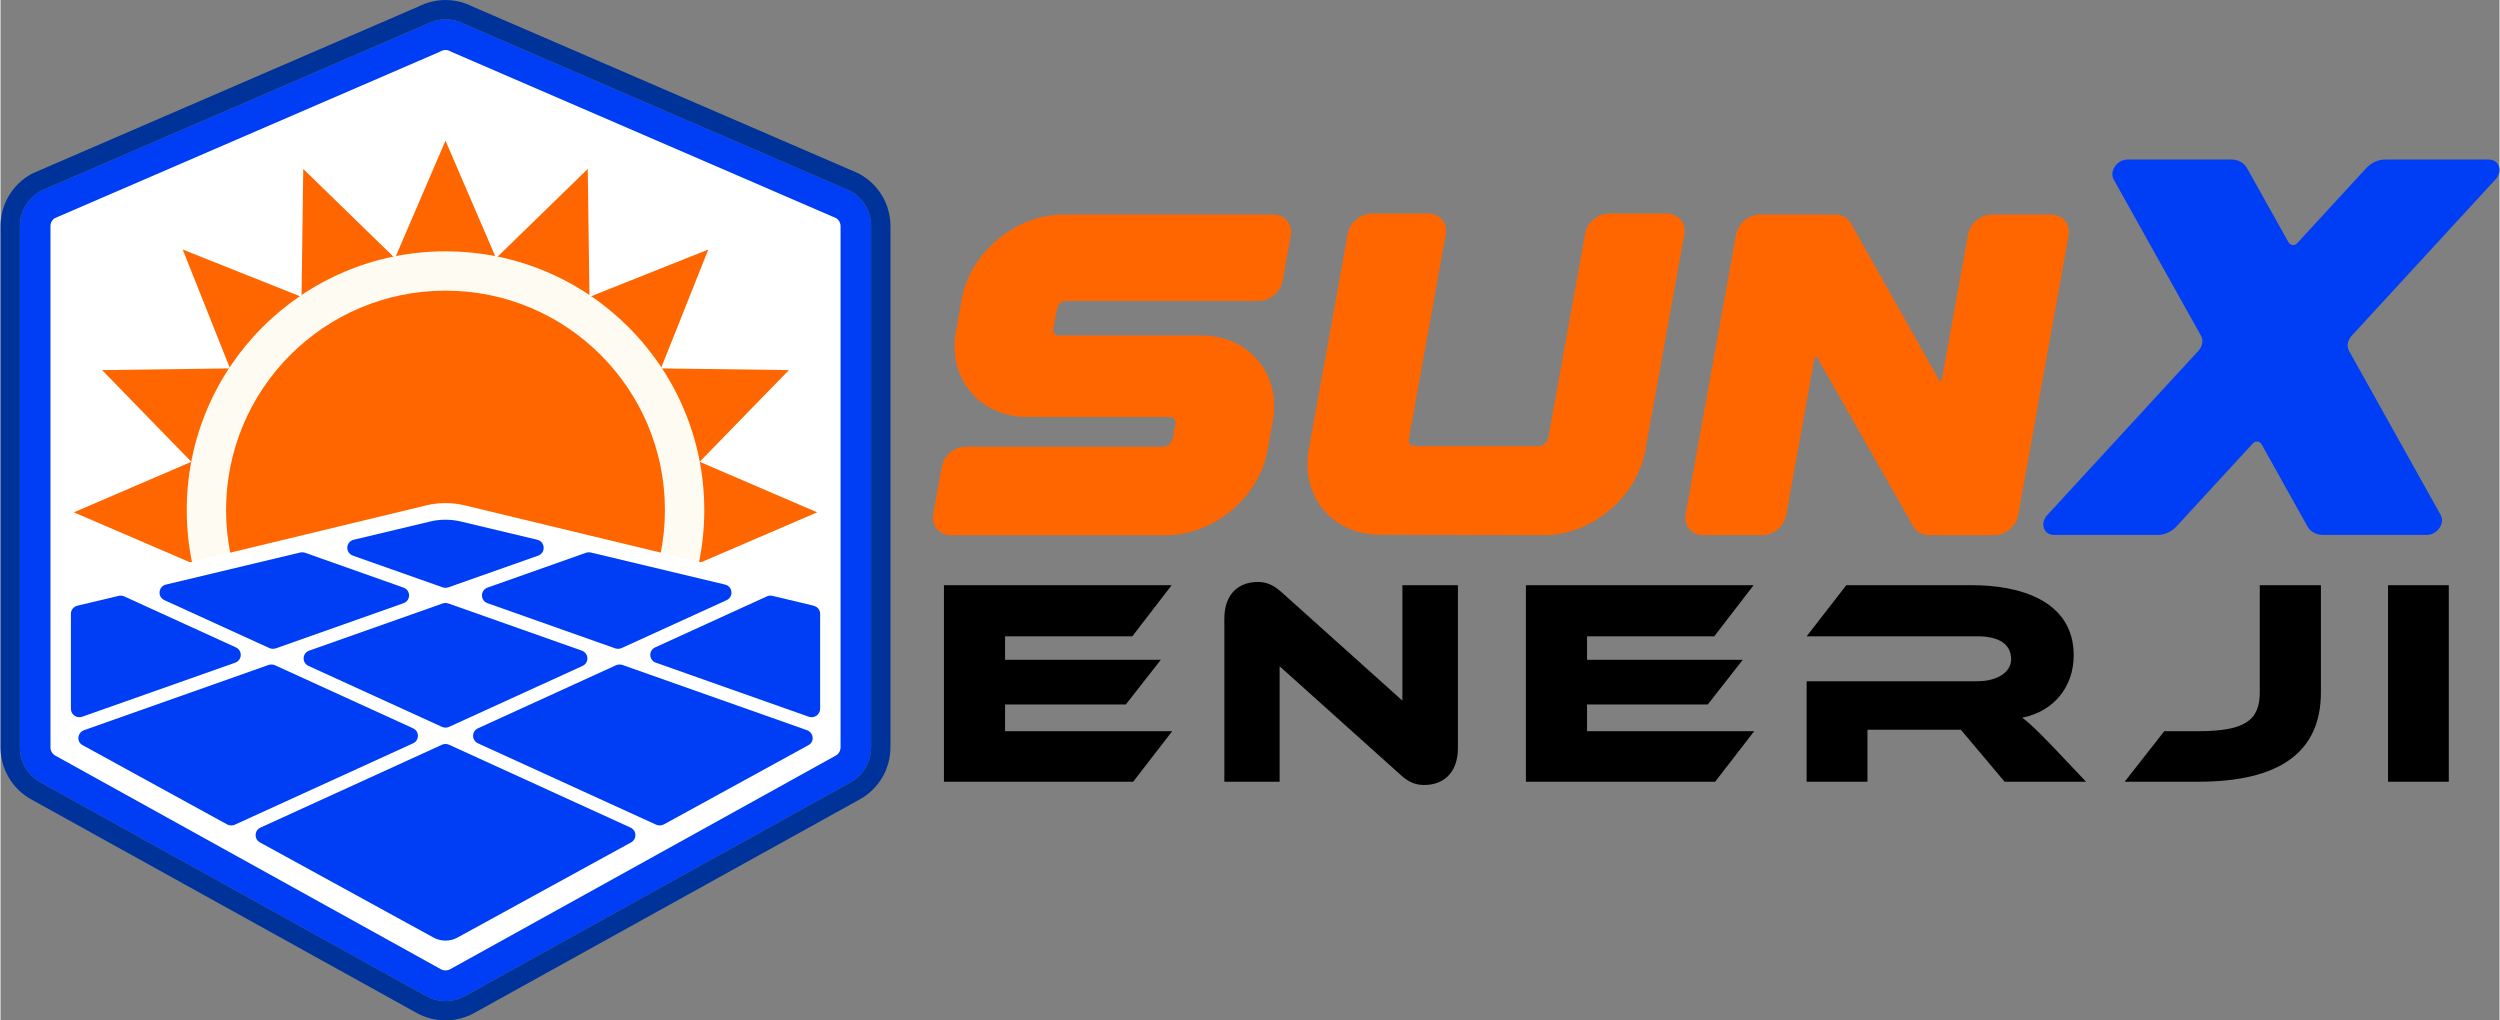
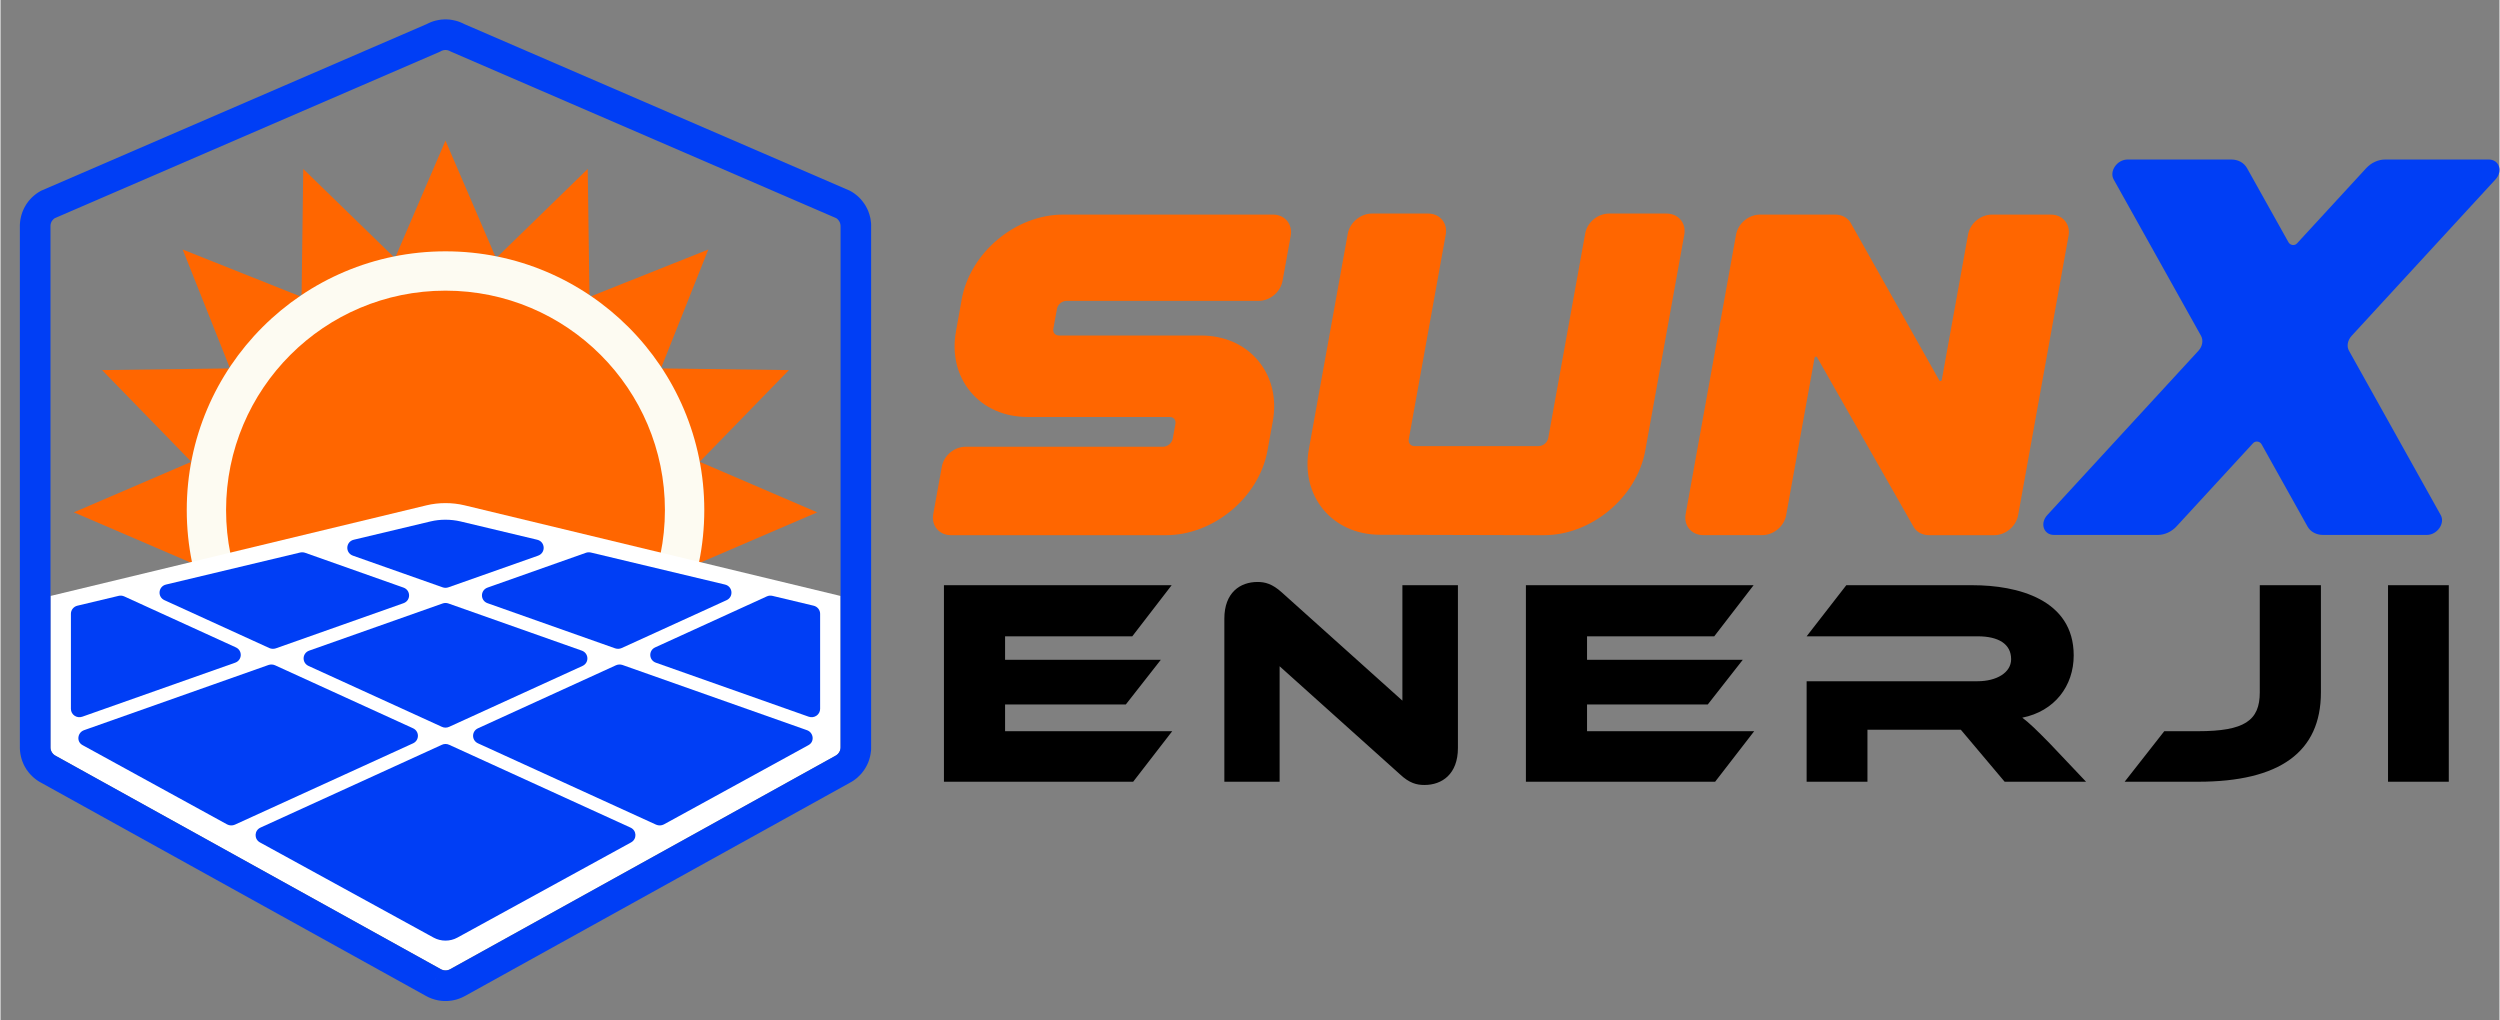
<svg xmlns="http://www.w3.org/2000/svg" xml:space="preserve" width="490px" height="200px" version="1.1" style="shape-rendering:geometricPrecision; text-rendering:geometricPrecision; image-rendering:optimizeQuality; fill-rule:evenodd; clip-rule:evenodd" viewBox="0 0 485.61 198.29">
  <rect x="0" y="0" width="485.61" height="198.29" fill="#808080" stroke="none" />
  <defs>
    <style type="text/css">
   
    .fil8 {fill:#003399}
    .fil6 {fill:#003EF5}
    .fil4 {fill:#FF6600}
    .fil3 {fill:white}
    .fil2 {fill:black;fill-rule:nonzero}
    .fil1 {fill:#003EF5;fill-rule:nonzero}
    .fil7 {fill:#003EF5;fill-rule:nonzero}
    .fil0 {fill:#FF6600;fill-rule:nonzero}
    .fil5 {fill:url(#id0)}
   
  </style>
    <radialGradient id="id0" gradientUnits="userSpaceOnUse" gradientTransform="matrix(1 -0 -0 -1 0 198)" cx="86.47" cy="99.12" r="279.46" fx="86.47" fy="99.12">
      <stop offset="0" style="stop-opacity:1; stop-color:#FFFDF6" />
      <stop offset="1" style="stop-opacity:1; stop-color:#F1F2DF" />
    </radialGradient>
  </defs>
  <g id="Katman_x0020_1">
    <g id="_2150987134240">
      <path class="fil0" d="M247.28 41.7l-40.79 0c-9.22,0 -18.05,7.37 -19.7,16.43l-1.12 6.25c-0.81,4.43 0.21,8.61 2.83,11.76 2.64,3.16 6.57,4.89 11.1,4.89l27.59 0c0.37,0 0.69,0.13 0.91,0.37 0.21,0.26 0.27,0.6 0.21,0.97l-0.52 2.88c-0.15,0.84 -1.01,1.56 -1.86,1.56l-38.37 0c-2.21,0 -4.25,1.69 -4.64,3.88l-1.67 9.22c-0.4,2.23 1.15,4.09 3.43,4.09l41.83 0c9.22,0 18.06,-7.37 19.69,-16.43l1.04 -5.72c0.79,-4.43 -0.21,-8.6 -2.85,-11.76 -2.62,-3.15 -6.57,-4.89 -11.08,-4.89l-27.59 0c-0.39,0 -0.7,-0.14 -0.91,-0.38 -0.21,-0.25 -0.29,-0.59 -0.22,-0.96l0.71 -3.85c0.14,-0.84 0.98,-1.54 1.84,-1.54l37.33 0c2.22,0 4.26,-1.71 4.66,-3.88l1.59 -8.78c0.4,-2.25 -1.15,-4.11 -3.44,-4.11l0 0zm76.47 -0.2l-11.16 0c-2.22,0 -4.26,1.7 -4.65,3.88l-7.18 39.76c-0.16,0.84 -1,1.55 -1.86,1.55l-24.12 0c-0.38,0 -0.68,-0.13 -0.89,-0.39 -0.22,-0.24 -0.3,-0.58 -0.23,-0.95l7.18 -39.76c0.41,-2.23 -1.13,-4.09 -3.41,-4.09l-10.95 0c-2.19,0 -4.28,1.75 -4.67,3.88l-7.57 41.91c-1.63,9.08 4.48,16.62 13.87,16.63l29.98 0.08 0.13 0 1.67 0c0.01,0 0.03,0 0.05,0 9.22,0 18.02,-7.36 19.67,-16.42l7.59 -42 0 0c0.39,-2.23 -1.15,-4.08 -3.45,-4.08l0 0zm74.69 0.2l-11.45 0c-2.22,0 -4.26,1.71 -4.65,3.88l-5.11 28.28c-0.02,0.11 -0.11,0.16 -0.18,0.18 -0.05,0.02 -0.21,0.03 -0.29,-0.1l-17.31 -30.77c-0.63,-0.92 -1.7,-1.47 -2.92,-1.47l-14.61 0c-2.21,0 -4.25,1.71 -4.66,3.88l-9.8 54.33c-0.41,2.23 1.15,4.08 3.43,4.08l11.45 0c2.2,0 4.26,-1.7 4.65,-3.87l5.53 -30.63 0 0c0.02,-0.09 0.08,-0.16 0.18,-0.18 0.05,-0.01 0.21,-0.03 0.29,0.1l18.85 33.12c0.63,0.94 1.7,1.47 2.91,1.47l12.66 0c2.21,0 4.25,-1.69 4.66,-3.88l9.8 -54.31c0.41,-2.25 -1.15,-4.11 -3.43,-4.11l0 0z" />
      <path class="fil1" d="M483.54 31l-20.18 0c-1.32,0 -2.68,0.63 -3.64,1.67l-13.45 14.62c-0.46,0.53 -1.33,0.39 -1.67,-0.22l-8.05 -14.4c-0.59,-1.04 -1.7,-1.67 -3.04,-1.67l-20.18 0c-2.02,0 -3.58,2.26 -2.7,3.86l16.99 30.41c0.47,0.86 0.28,2.02 -0.5,2.88l-29.38 31.94c-1.48,1.6 -0.72,3.86 1.3,3.86l20.18 0c1.32,0 2.68,-0.62 3.64,-1.67l14.86 -16.15c0.47,-0.52 1.32,-0.4 1.67,0.22l8.9 15.93c0.57,1.05 1.72,1.67 3.03,1.67l20.17 0c2.02,0 3.6,-2.26 2.7,-3.86l-17.83 -31.94c-0.48,-0.86 -0.27,-2.02 0.51,-2.88l27.97 -30.41c1.48,-1.6 0.71,-3.86 -1.3,-3.86l0 0z" />
      <path class="fil2" d="M195.21 142.09l0 -5.19 23.46 0 6.8 -8.68 -30.26 0 0 -4.57 24.72 0 7.65 -9.93 -44.25 0 0 38.19 36.77 0 7.59 -9.82 -32.48 0zm81.49 10.45c3.43,0 6.51,-2.11 6.51,-7.2l0 -31.62 -10.79 0 0 22.43 -23.41 -21.01c-1.88,-1.71 -3.31,-2.05 -4.74,-2.05 -3.37,0 -6.45,2.05 -6.45,7.13l0 31.69 10.74 0 0 -22.44 23.4 21.01c1.83,1.72 3.26,2.06 4.74,2.06zm31.6 -10.45l0 -5.19 23.46 0 6.8 -8.68 -30.26 0 0 -4.57 24.72 0 7.65 -9.93 -44.25 0 0 38.19 36.77 0 7.59 -9.82 -32.48 0zm89.94 2.4c-2.62,-2.68 -4.05,-4.05 -5.36,-5.03 6.28,-1.25 9.99,-6.16 9.99,-12.1 0,-10.9 -10.96,-13.64 -19.64,-13.64l-24.55 0 -7.71 9.93 33.23 0c4.05,0 6.51,1.48 6.51,4.45 0,2.63 -2.86,4.28 -6.51,4.28l-33.23 0 0 19.53 11.82 0 0 -10.1 18.15 0 8.51 10.1 15.82 0 -7.03 -7.42zm22.23 -2.4l-7.7 9.82 14.27 0c15.87,0 23.87,-5.77 23.87,-17.36l0 -20.83 -11.88 0 0 20.83c0,5.48 -2.97,7.54 -11.99,7.54l-6.57 0zm55.29 -28.37l-11.81 0 0 38.19 11.81 0 0 -38.19z" />
-       <path class="fil3" d="M165.09 144.58l0 -99.86c0,-1.73 -0.93,-3.32 -2.45,-4.16l-73.87 -31.93c-1.43,-0.79 -3.17,-0.79 -4.6,0l-73.87 31.93c-1.51,0.84 -2.45,2.43 -2.45,4.16l0 99.86c0,1.73 0.94,3.32 2.45,4.16l73.87 40.92c1.43,0.79 3.17,0.79 4.6,0l73.87 -40.92c1.52,-0.84 2.45,-2.43 2.45,-4.16z" />
      <polygon class="fil4" points="135.86,109.38 158.7,99.56 135.86,89.74 153.2,71.92 128.34,71.59 137.54,48.49 114.45,57.69 114.11,32.83 96.3,50.17 86.47,27.33 76.65,50.17 58.83,32.83 58.5,57.69 35.4,48.49 44.6,71.59 19.74,71.92 37.08,89.74 14.25,99.56 37.08,109.38 19.74,127.2 44.6,127.54 35.4,150.63 58.5,141.43 58.83,166.29 76.65,148.95 86.47,171.79 96.3,148.95 114.11,166.29 114.45,141.43 137.54,150.63 128.34,127.54 153.2,127.2 " />
      <path class="fil5" d="M136.76 99.12c0,27.77 -22.52,50.29 -50.29,50.29 -27.77,0 -50.28,-22.52 -50.28,-50.29 0,-27.77 22.51,-50.28 50.28,-50.28 27.77,0 50.29,22.51 50.29,50.28z" />
      <path class="fil4" d="M129.11 99.12c0,23.55 -19.09,42.64 -42.64,42.64 -23.55,0 -42.64,-19.09 -42.64,-42.64 0,-23.55 19.09,-42.64 42.64,-42.64 23.55,0 42.64,19.09 42.64,42.64z" />
      <path class="fil3" d="M10.66 146.84l74.92 41.5c0.56,0.31 1.23,0.32 1.78,0l74.93 -41.5c0.58,-0.32 0.95,-0.94 0.95,-1.61l0 -29.42 -73.05 -17.61c-2.4,-0.58 -5.04,-0.58 -7.43,0l-73.05 17.61 0 29.42c0,0.67 0.36,1.28 0.95,1.61z" />
      <path class="fil6" d="M157.04 139.27l-29.68 -10.49c-1.39,-0.49 -1.48,-2.37 -0.14,-2.98l21.68 -9.9c0.34,-0.16 0.73,-0.2 1.1,-0.11l8 1.91c0.75,0.18 1.27,0.83 1.27,1.57l0 18.48c0,1.13 -1.15,1.91 -2.23,1.52z" />
      <path class="fil6" d="M59.19 107.42l19.11 6.76c1.46,0.52 1.46,2.53 0,3.04l-24.8 8.77c-0.41,0.14 -0.87,0.12 -1.27,-0.06l-20.37 -9.3c-1.42,-0.65 -1.21,-2.68 0.31,-3.04l26.05 -6.22c0.32,-0.07 0.66,-0.06 0.97,0.05z" />
      <path class="fil6" d="M87.04 117.27l25.91 9.16c1.39,0.49 1.48,2.37 0.14,2.98l-25.91 11.83c-0.45,0.21 -0.97,0.21 -1.41,0l-25.91 -11.83c-1.34,-0.61 -1.26,-2.49 0.13,-2.98l25.92 -9.16c0.36,-0.13 0.76,-0.13 1.13,0z" />
      <path class="fil6" d="M94.65 114.18l19.11 -6.76c0.31,-0.11 0.64,-0.12 0.96,-0.05l26.05 6.22c1.53,0.36 1.73,2.39 0.32,3.04l-20.38 9.3c-0.4,0.18 -0.85,0.2 -1.27,0.06l-24.79 -8.77c-1.46,-0.51 -1.46,-2.52 0,-3.04z" />
      <path class="fil6" d="M83.59 101.32c1.83,-0.44 3.93,-0.43 5.77,0l14.92 3.56c1.6,0.38 1.72,2.55 0.18,3.1l-17.42 6.15c-0.37,0.13 -0.77,0.13 -1.13,0l-17.42 -6.15c-1.55,-0.55 -1.43,-2.72 0.17,-3.1l14.93 -3.56z" />
      <path class="fil6" d="M24.05 115.9l21.68 9.9c1.34,0.61 1.25,2.49 -0.14,2.98l-29.69 10.49c-1.08,0.39 -2.22,-0.39 -2.22,-1.52l0 -18.48c0,-0.74 0.52,-1.39 1.26,-1.57l8.01 -1.91c0.37,-0.09 0.75,-0.05 1.1,0.11z" />
      <path class="fil6" d="M16.24 141.89l35.84 -12.67c0.42,-0.14 0.87,-0.12 1.27,0.06l26.81 12.24c1.27,0.58 1.27,2.35 0,2.93l-34.61 15.8c-0.48,0.22 -1.05,0.2 -1.52,-0.05l-28.08 -15.4c-0.01,-0.01 -0.02,-0.01 -0.03,-0.02 -1.2,-0.66 -0.98,-2.43 0.32,-2.89z" />
      <path class="fil6" d="M88.78 182.2c-1.42,0.78 -3.19,0.78 -4.62,0l-33.75 -18.5c-1.17,-0.65 -1.11,-2.32 0.11,-2.88l35.25 -16.09c0.44,-0.21 0.96,-0.21 1.41,0l35.24 16.09c1.23,0.56 1.29,2.23 0.11,2.88l-33.75 18.5z" />
      <path class="fil6" d="M157 144.8c0,0 0,0 0,0l-28.09 15.4c-0.47,0.25 -1.03,0.27 -1.52,0.05l-34.6 -15.8c-1.28,-0.58 -1.28,-2.35 0,-2.93l26.8 -12.24c0.4,-0.18 0.86,-0.2 1.27,-0.06l35.85 12.67c1.3,0.46 1.52,2.23 0.32,2.89 -0.01,0.01 -0.02,0.01 -0.03,0.02z" />
      <g>
        <path class="fil7" d="M169.18 43.94l0 101.29 -5.94 0 0 -101.29 0 0 5.94 0zm-6.63 -1.48l2.36 -5.46 0.26 0.13 0.23 0.13 0.22 0.14 0.22 0.14 0.21 0.16 0.21 0.16 0.2 0.16 0.19 0.17 0.19 0.18 0.18 0.18 0.18 0.2 0.17 0.2 0.15 0.19 0.16 0.21 0.15 0.21 0.14 0.21 0.13 0.21 0.13 0.23 0.12 0.23 0.11 0.23 0.11 0.23 0.09 0.24 0.09 0.25 0.08 0.24 0.07 0.24 0.07 0.27 0.06 0.24 0.04 0.25 0.04 0.27 0.03 0.26 0.03 0.25 0.01 0.27 0 0.26 -5.94 0 0 -0.06 -0.01 -0.06 0 -0.06 -0.01 -0.07 -0.01 -0.05 -0.01 -0.07 -0.02 -0.06 -0.01 -0.05 -0.02 -0.06 -0.02 -0.07 -0.02 -0.05 -0.02 -0.06 -0.02 -0.05 -0.03 -0.06 -0.03 -0.05 -0.03 -0.05 -0.03 -0.05 -0.04 -0.06 -0.03 -0.05 -0.03 -0.04 -0.05 -0.06 -0.04 -0.04 -0.03 -0.04 -0.05 -0.05 -0.04 -0.03 -0.05 -0.05 -0.05 -0.04 -0.05 -0.04 -0.04 -0.03 -0.06 -0.04 -0.06 -0.03 -0.05 -0.03 0.27 0.13zm2.36 -5.46l0.13 0.06 0.13 0.07 -0.26 -0.13zm-74.92 -32.38l74.92 32.38 -2.36 5.46 -74.92 -32.38 -0.27 -0.13 2.63 -5.33zm-2.36 5.46l-0.13 -0.06 -0.14 -0.07 0.27 0.13zm-2.31 0l-2.36 -5.46 -0.27 0.13 0.23 -0.12 0.22 -0.11 0.23 -0.1 0.22 -0.1 0.25 -0.09 0.22 -0.08 0.23 -0.07 0.25 -0.07 0.24 -0.05 0.23 -0.05 0.24 -0.04 0.25 -0.04 0.24 -0.03 0.25 -0.01 0.24 -0.02 0.24 0 0.25 0 0.24 0.02 0.24 0.01 0.24 0.03 0.26 0.04 0.24 0.04 0.22 0.05 0.24 0.05 0.25 0.07 0.23 0.07 0.23 0.08 0.24 0.09 0.23 0.1 0.23 0.1 0.22 0.11 0.22 0.12 -2.89 5.2 -0.05 -0.03 -0.05 -0.03 -0.06 -0.02 -0.05 -0.02 -0.05 -0.02 -0.06 -0.02 -0.06 -0.02 -0.04 -0.01 -0.06 -0.02 -0.07 -0.01 -0.06 -0.01 -0.04 -0.01 -0.06 0 -0.06 -0.01 -0.06 0 -0.06 0 -0.06 0 -0.05 0 -0.06 0.01 -0.06 0 -0.05 0.01 -0.06 0.01 -0.06 0.01 -0.06 0.02 -0.05 0.01 -0.05 0.02 -0.07 0.02 -0.04 0.01 -0.06 0.03 -0.06 0.02 -0.05 0.03 -0.05 0.03 -0.26 0.13zm0.26 -0.13l-0.13 0.07 -0.13 0.06 0.26 -0.13zm-77.54 27.05l74.92 -32.38 2.36 5.46 -74.92 32.38 -2.62 -5.33 0.26 -0.13zm-0.26 0.13l0.12 -0.07 0.14 -0.06 -0.26 0.13zm1.93 6.81l-5.95 0 0 0 0 -0.26 0.02 -0.27 0.02 -0.25 0.03 -0.26 0.04 -0.27 0.05 -0.25 0.05 -0.24 0.07 -0.27 0.07 -0.24 0.08 -0.24 0.09 -0.25 0.1 -0.24 0.1 -0.23 0.11 -0.23 0.12 -0.23 0.13 -0.22 0.13 -0.22 0.14 -0.22 0.15 -0.2 0.15 -0.21 0.16 -0.19 0.18 -0.21 0.18 -0.19 0.17 -0.18 0.2 -0.18 0.19 -0.17 0.2 -0.16 0.2 -0.16 0.21 -0.15 0.22 -0.15 0.23 -0.14 0.23 -0.13 2.88 5.2 -0.05 0.03 -0.06 0.03 -0.05 0.04 -0.05 0.03 -0.05 0.04 -0.05 0.05 -0.05 0.04 -0.04 0.03 -0.04 0.05 -0.04 0.04 -0.04 0.04 -0.04 0.05 -0.04 0.05 -0.03 0.06 -0.04 0.05 -0.03 0.04 -0.03 0.06 -0.03 0.05 -0.02 0.06 -0.03 0.05 -0.02 0.06 -0.02 0.05 -0.02 0.07 -0.02 0.06 -0.01 0.05 -0.01 0.06 -0.02 0.07 -0.01 0.05 0 0.07 -0.01 0.06 0 0.06 0 0.06 0 0zm-5.95 101.29l0 -101.29 5.95 0 0 101.29 0 0 -5.95 0zm6.9 1.61l-2.88 5.2 0 0 -0.23 -0.13 -0.23 -0.14 -0.22 -0.15 -0.21 -0.15 -0.2 -0.16 -0.2 -0.16 -0.2 -0.18 -0.19 -0.18 -0.17 -0.18 -0.18 -0.18 -0.17 -0.2 -0.17 -0.21 -0.15 -0.2 -0.15 -0.2 -0.14 -0.22 -0.13 -0.22 -0.13 -0.22 -0.12 -0.23 -0.11 -0.23 -0.1 -0.23 -0.1 -0.24 -0.09 -0.25 -0.08 -0.24 -0.07 -0.24 -0.07 -0.27 -0.05 -0.24 -0.05 -0.25 -0.04 -0.27 -0.03 -0.25 -0.02 -0.26 -0.02 -0.27 0 -0.26 5.95 0 0 0.06 0 0.06 0.01 0.06 0 0.07 0.01 0.05 0.01 0.07 0.02 0.06 0.01 0.05 0.02 0.06 0.02 0.07 0.02 0.04 0.02 0.06 0.03 0.06 0.02 0.05 0.03 0.06 0.03 0.06 0.03 0.04 0.04 0.05 0.03 0.05 0.04 0.06 0.04 0.04 0.03 0.04 0.05 0.05 0.04 0.05 0.05 0.04 0.04 0.03 0.05 0.05 0.05 0.03 0.05 0.04 0.05 0.04 0.05 0.02 0.06 0.04 0 0zm72.04 46.71l-74.92 -41.51 2.88 -5.2 74.92 41.51 -2.88 5.2zm4.67 -5.2l2.88 5.2 0 0 -0.22 0.11 -0.22 0.11 -0.24 0.11 -0.22 0.09 -0.23 0.09 -0.24 0.08 -0.24 0.08 -0.22 0.06 -0.24 0.05 -0.26 0.06 -0.24 0.04 -0.24 0.03 -0.24 0.03 -0.24 0.02 -0.24 0.01 -0.25 0 -0.24 0 -0.24 -0.01 -0.25 -0.02 -0.24 -0.03 -0.24 -0.03 -0.24 -0.04 -0.25 -0.06 -0.24 -0.05 -0.23 -0.07 -0.23 -0.07 -0.24 -0.08 -0.24 -0.09 -0.21 -0.09 -0.24 -0.1 -0.22 -0.12 -0.22 -0.11 2.88 -5.2 0.05 0.02 0.05 0.03 0.05 0.02 0.07 0.03 0.05 0.02 0.05 0.01 0.05 0.02 0.07 0.02 0.06 0.01 0.04 0.01 0.06 0.01 0.06 0.01 0.06 0.01 0.06 0 0.05 0 0.06 0.01 0.06 -0.01 0.06 0 0.06 0 0.06 -0.01 0.05 -0.01 0.06 -0.01 0.05 -0.01 0.05 -0.01 0.07 -0.02 0.06 -0.02 0.04 -0.01 0.06 -0.02 0.06 -0.03 0.05 -0.02 0.05 -0.03 0.06 -0.02 0 0zm77.8 -36.31l-74.92 41.51 -2.88 -5.2 74.92 -41.51 2.88 5.2 0 0zm-1.93 -6.81l5.94 0 0 0 0 0.26 -0.01 0.27 -0.03 0.26 -0.03 0.25 -0.04 0.27 -0.05 0.25 -0.05 0.24 -0.07 0.27 -0.07 0.24 -0.08 0.24 -0.09 0.25 -0.09 0.24 -0.11 0.23 -0.11 0.23 -0.12 0.23 -0.13 0.23 -0.13 0.21 -0.14 0.21 -0.15 0.21 -0.16 0.21 -0.15 0.2 -0.17 0.19 -0.18 0.19 -0.18 0.18 -0.19 0.18 -0.19 0.18 -0.2 0.16 -0.21 0.16 -0.21 0.16 -0.22 0.14 -0.22 0.14 -0.23 0.13 -2.88 -5.2 0.05 -0.03 0.05 -0.03 0.06 -0.04 0.04 -0.04 0.05 -0.03 0.05 -0.04 0.05 -0.04 0.04 -0.04 0.05 -0.05 0.04 -0.04 0.03 -0.05 0.05 -0.05 0.03 -0.05 0.03 -0.04 0.04 -0.06 0.03 -0.05 0.03 -0.05 0.03 -0.06 0.03 -0.05 0.02 -0.06 0.03 -0.06 0.01 -0.04 0.02 -0.07 0.02 -0.06 0.01 -0.05 0.02 -0.06 0.01 -0.07 0.01 -0.05 0.01 -0.07 0 -0.06 0.01 -0.06 0 -0.06 0 0z" />
      </g>
-       <path class="fil8" d="M169.18 145.23c0,2.83 -1.54,5.44 -4.01,6.81l-74.92 41.51c-1.18,0.65 -2.48,0.98 -3.78,0.98 -1.29,0 -2.59,-0.33 -3.77,-0.98l-74.92 -41.51c-2.48,-1.37 -4.02,-3.98 -4.02,-6.81l0 -101.29c0,-2.83 1.54,-5.44 4.02,-6.81l0.26 -0.13 74.8 -32.33c2.29,-1.21 4.98,-1.21 7.27,0l74.93 32.39 0.13 0.07c2.48,1.37 4.01,3.98 4.01,6.81l0 101.29zm-2.19 -111.39l-0.29 -0.16 -74.98 -32.41c-3.31,-1.69 -7.18,-1.69 -10.5,0l-74.67 32.28 -0.6 0.29c-3.67,2.03 -5.95,5.91 -5.95,10.1l0 101.29c0,4.19 2.28,8.07 5.95,10.1l74.92 41.51c1.76,0.97 3.68,1.45 5.6,1.45 1.93,0 3.85,-0.48 5.6,-1.45l74.92 -41.51c3.67,-2.03 5.95,-5.91 5.95,-10.1l0 -101.29c0,-4.19 -2.28,-8.07 -5.95,-10.1z" />
    </g>
  </g>
</svg>